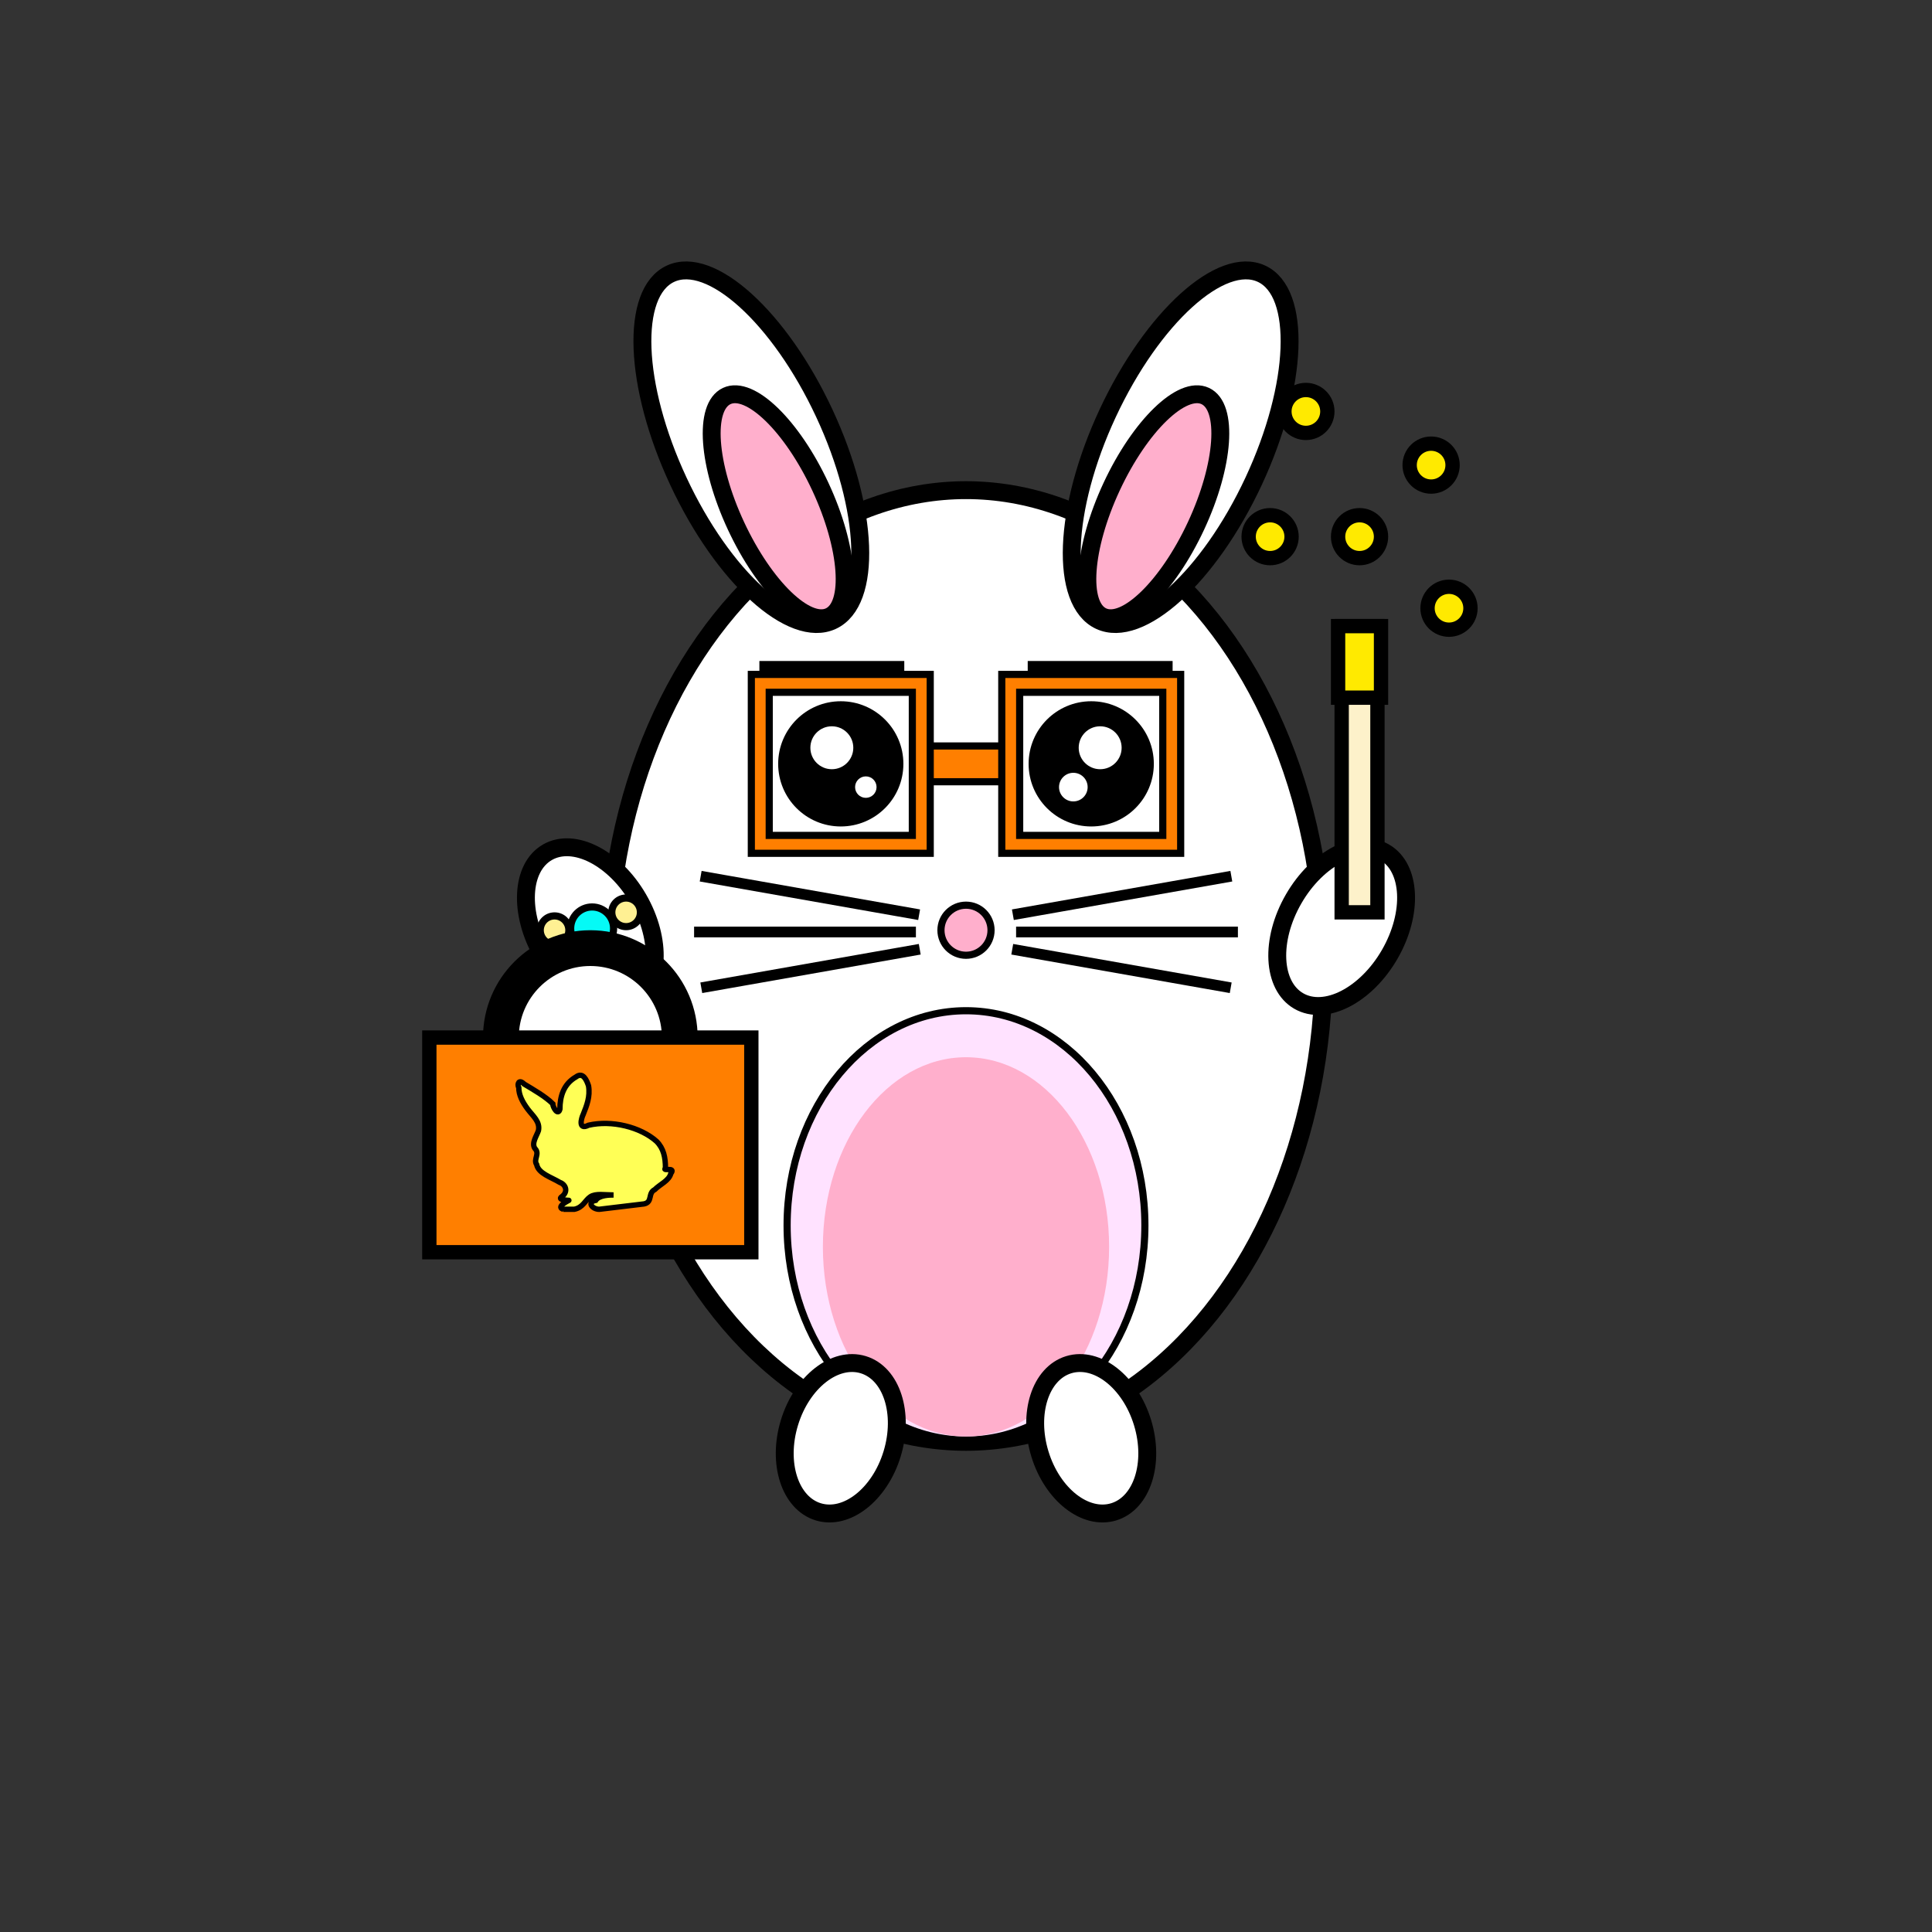
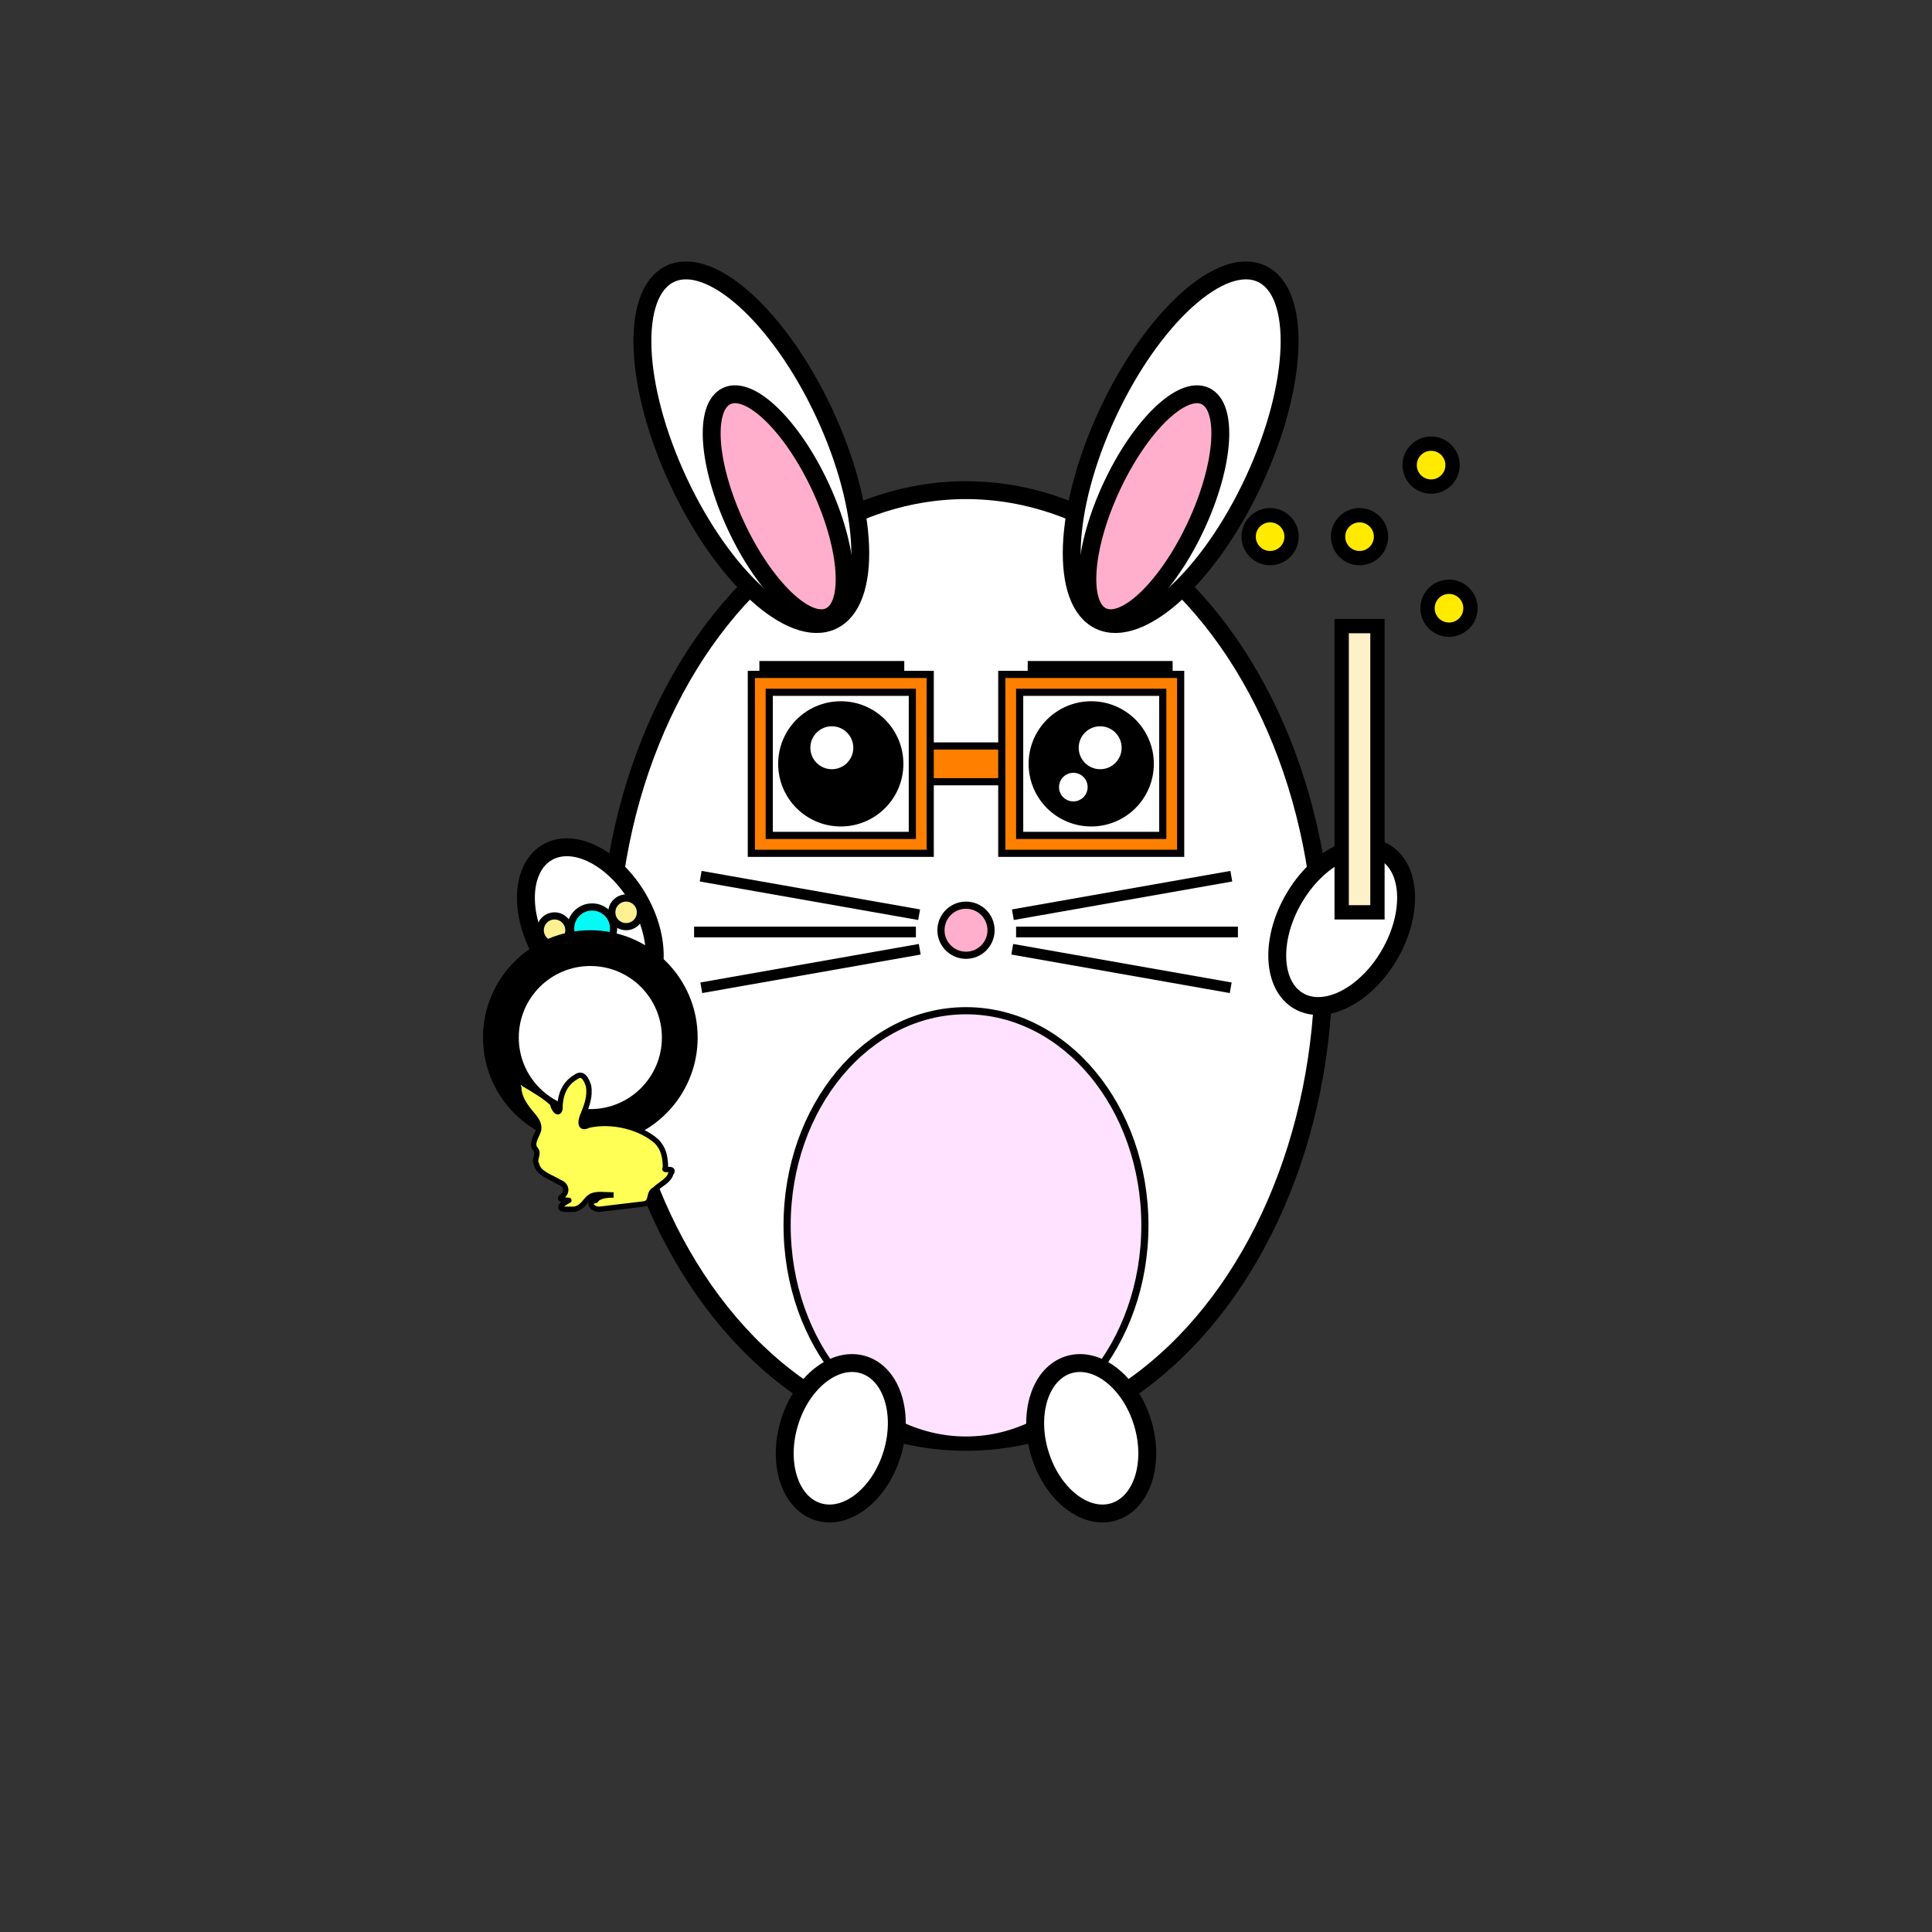
<svg xmlns="http://www.w3.org/2000/svg" width="1080" height="1080" stroke="#000" style="background-color:#c8dcb8">
  <rect width="100%" height="100%" fill="#333333" stroke="none" />
  <ellipse cx="540" cy="540" fill="#fff" stroke-width="10" rx="200" ry="266" />
  <path fill="#ff7f00" stroke-width="4" d="M492 417h140v20H492z" />
  <path fill="#ff7f00" stroke-width="4" d="M420 377h100v100H420z" />
  <path fill="#fff" stroke-width="4" d="M430 387h80v80h-80z" />
  <path fill="#ff7f00" stroke-width="4" d="M560 377h100v100H560z" />
  <path fill="#fff" stroke-width="4" d="M570 387h80v80h-80z" />
  <path fill="#000" d="M425 370h80v8h-80zM575 370h80v8h-80z" />
  <ellipse cx="660" cy="250" fill="#fff" stroke-width="10" rx="45" ry="107" transform="rotate(25 660 250)" />
  <ellipse cx="420" cy="250" fill="#fff" stroke-width="10" rx="45" ry="107" transform="rotate(-25 420 250)" />
  <ellipse cx="435" cy="283" fill="#FFAFCC" stroke-width="10" rx="26" ry="68" transform="rotate(-25 435 283)" />
  <ellipse cx="645" cy="283" fill="#FFAFCC" stroke-width="10" rx="26" ry="68" transform="rotate(25 645 283)" />
  <circle cx="470" cy="427" r="30" stroke-width="10" />
  <circle cx="610" cy="427" r="30" stroke-width="10" />
  <circle cx="465" cy="418" r="12" fill="#fff" stroke="none" />
-   <circle cx="484" cy="440" r="6" fill="#fff" stroke="none" />
  <circle cx="615" cy="418" r="12" fill="#fff" stroke="none" />
  <circle cx="600" cy="440" r="8" fill="#fff" stroke="none" />
  <circle cx="540" cy="520" r="14" fill="#FFAFCC" stroke-width="4" />
  <ellipse cx="540" cy="685" fill="#FFE2FF" stroke-width="4" rx="100" ry="120" />
-   <ellipse cx="540" cy="697" fill="#FFAFCC" stroke="none" rx="80" ry="106" />
  <ellipse cx="610" cy="804" fill="#fff" stroke-width="10" rx="30" ry="43" transform="rotate(-17 610 804)" />
  <ellipse cx="470" cy="804" fill="#fff" stroke-width="10" rx="30" ry="43" transform="rotate(17 470 804)" />
  <ellipse cx="750" cy="518" fill="#fff" stroke-width="10" rx="31" ry="48" transform="rotate(30 750 518)" />
  <ellipse cx="330" cy="518" fill="#fff" stroke-width="10" rx="31" ry="48" transform="rotate(-30 330 518)" />
  <circle cx="310" cy="520" r="8" fill="#FFF093" stroke-width="4" />
  <circle cx="350" cy="510" r="8" fill="#FFF093" stroke-width="4" />
  <circle cx="331" cy="519" r="12" fill="#05faf6" stroke-width="4" />
  <path fill="#FDF1CA" stroke-width="8" d="M750 350h20v160h-20z" />
-   <path fill="#FFEA00" stroke-width="8" d="M748 350h24v40h-24z" />
  <circle cx="710" cy="300" r="12" fill="#FFEA00" stroke-width="8" />
  <circle cx="800" cy="260" r="12" fill="#FFEA00" stroke-width="8" />
-   <circle cx="730" cy="230" r="12" fill="#FFEA00" stroke-width="8" />
  <circle cx="760" cy="300" r="12" fill="#FFEA00" stroke-width="8" />
  <circle cx="810" cy="340" r="12" fill="#FFEA00" stroke-width="8" />
  <circle cx="330" cy="580" r="60" stroke="none" />
  <circle cx="330" cy="580" r="40" fill="#fff" stroke="none" />
-   <path fill="#ff7f00" stroke-width="8" d="M240 580h180v120H240z" />
  <path fill="#ffff56" stroke="null" stroke-width="3" d="M315 676c-4-1 1-4 3-5 1 0-7 0-4-2 4-3 2-7-1-8-5-3-12-5-13-10-2-3 2-6-1-9-2-3 1-7 2-10 1-5-3-8-6-12s-5-8-5-12c-1-2 0-5 3-2 5 3 12 7 16 11 0 2 3 7 4 3 0-7 2-14 9-18 4-3 6 2 7 5 1 6-1 11-3 16-1 2-3 9 3 6 13-3 29 1 38 9 4 4 5 9 5 15-2 2 6-1 3 3-1 4-6 6-9 9-4 2-1 7-6 8l-25 3c-4 0-7-4-2-5 2-3 8-3 10-3-5 0-10-1-13 1s-4 6-9 7h-6z" />
  <path stroke-width="4" d="M390 520h120v2H390zm3.823-30.838L512 510l-.347 1.97-118.177-20.838zm0 61.676L512 530l.347 1.97-118.177 20.837zM570 520h120v2H570zm-2-10 118.177-20.838.347 1.97-118.177 20.838zm0 20 118.177 20.838-.347 1.97-118.177-20.838z" />
</svg>